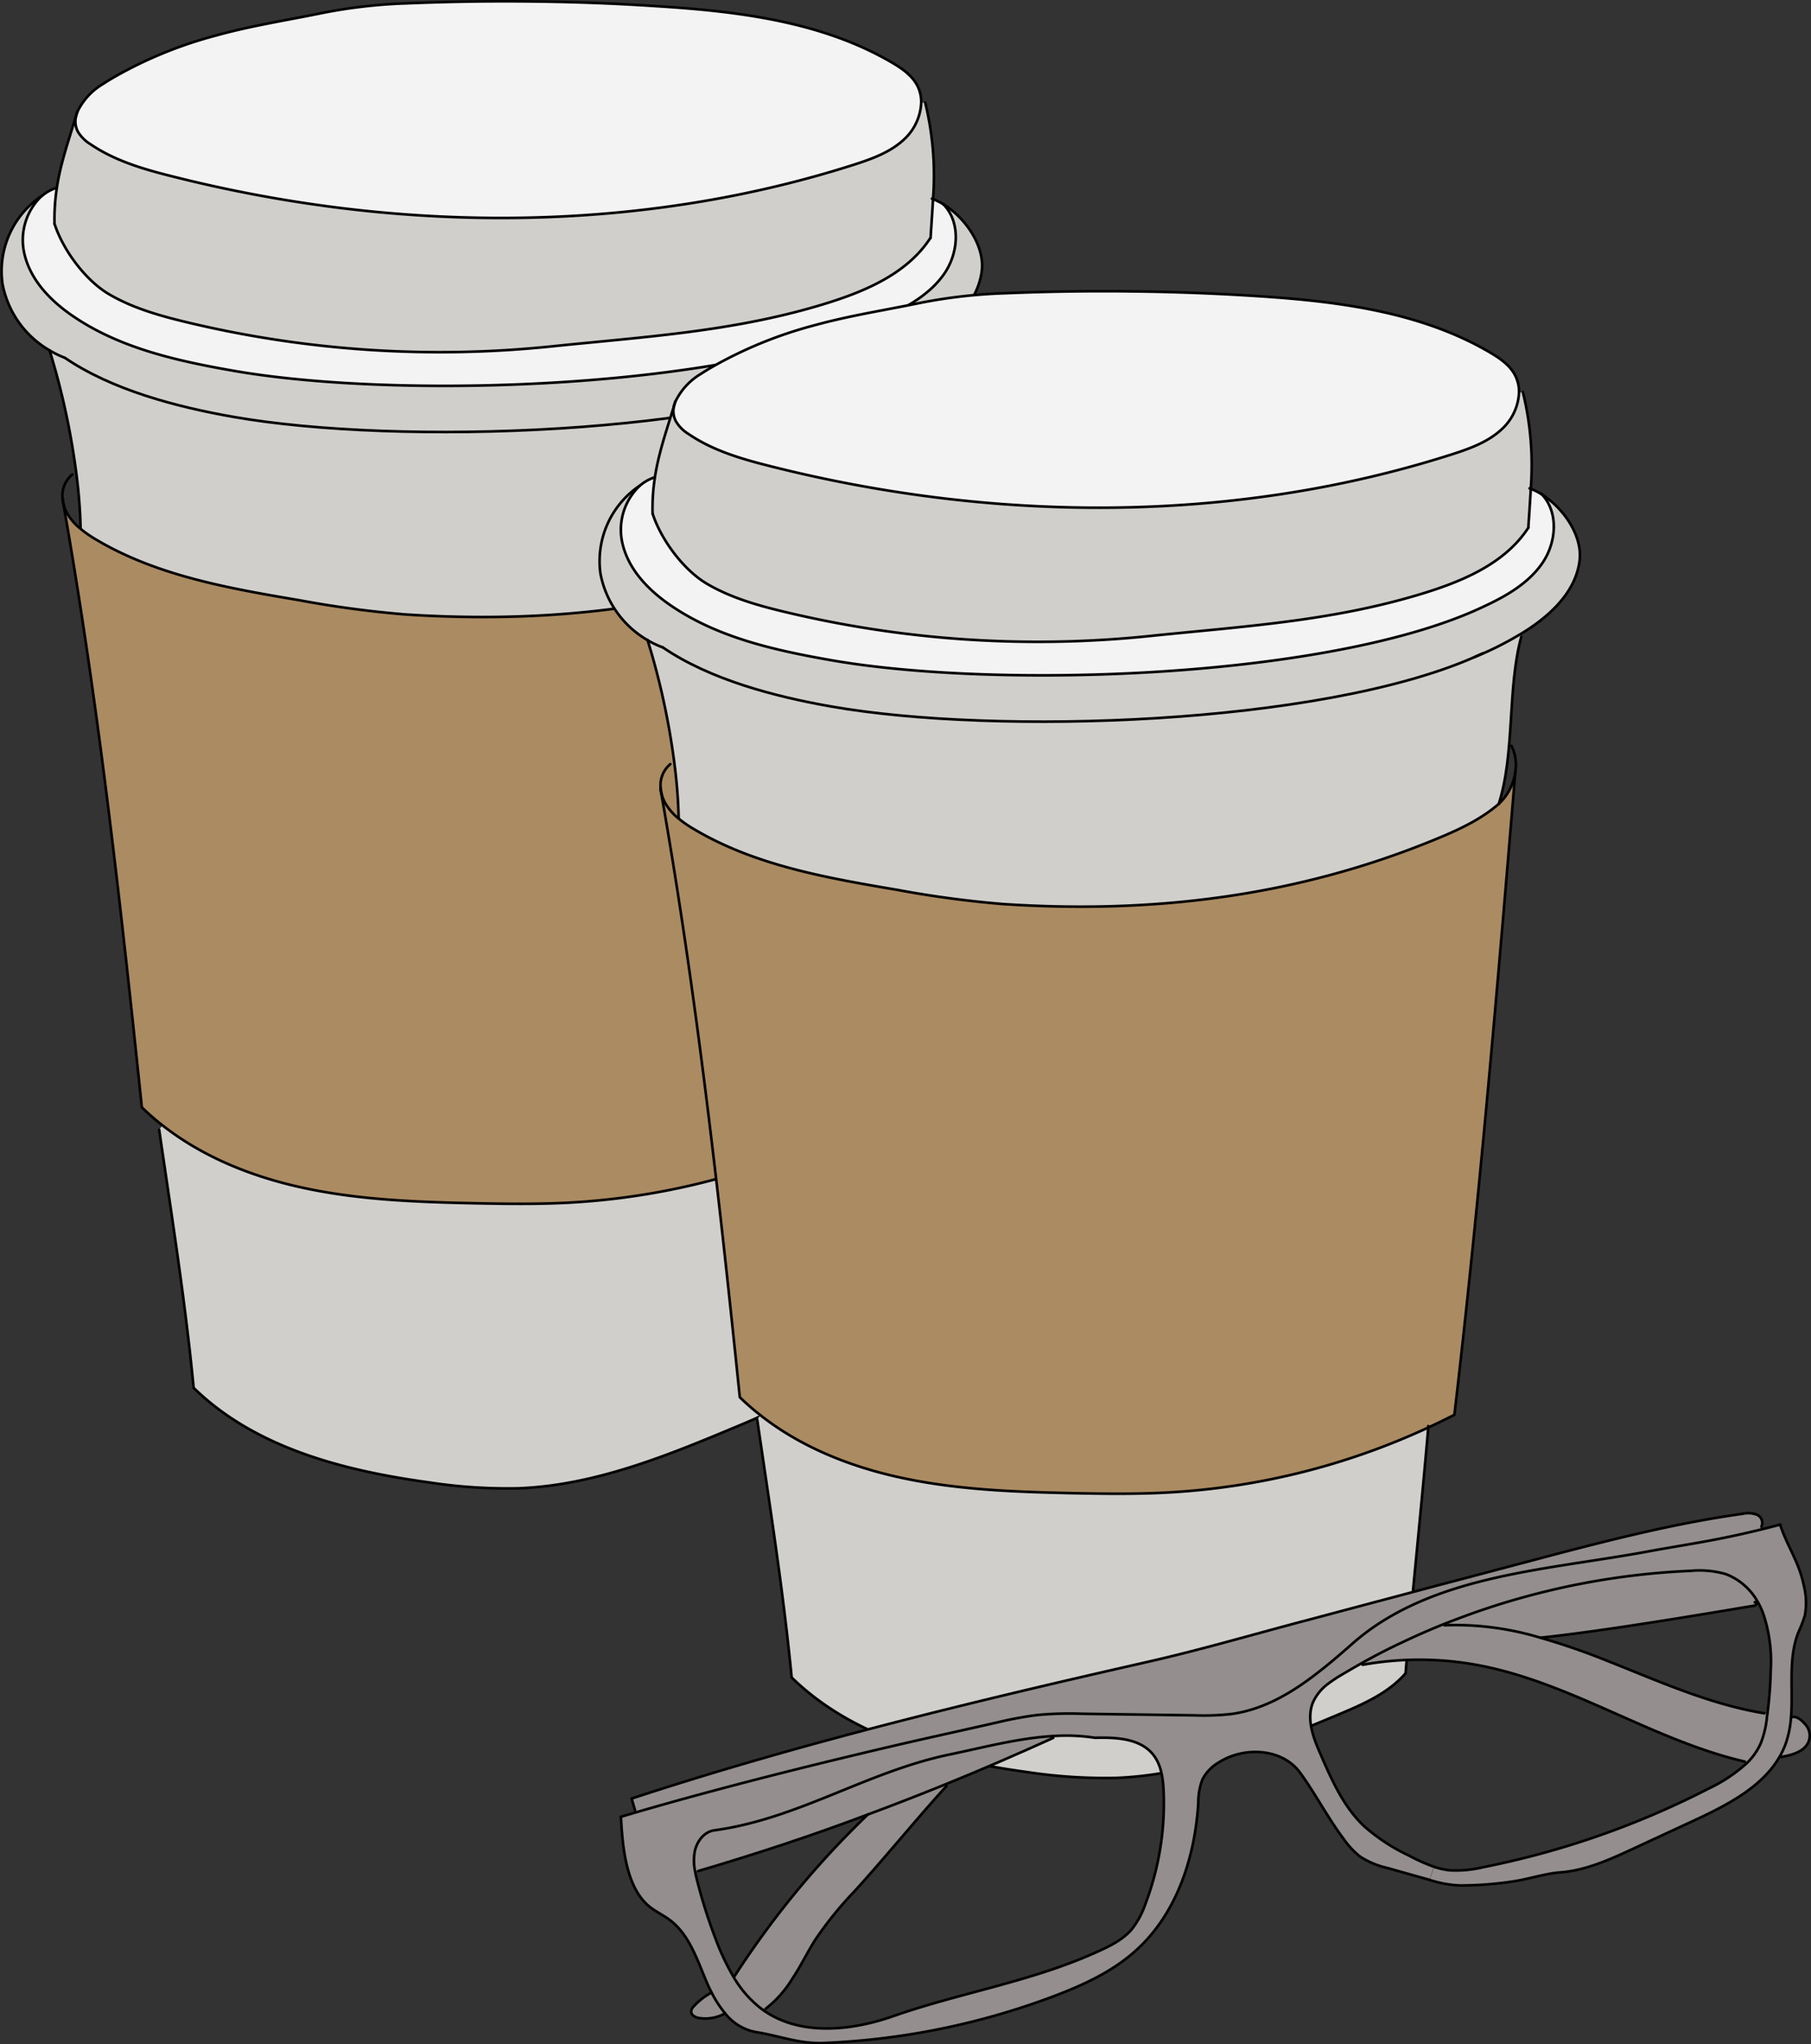
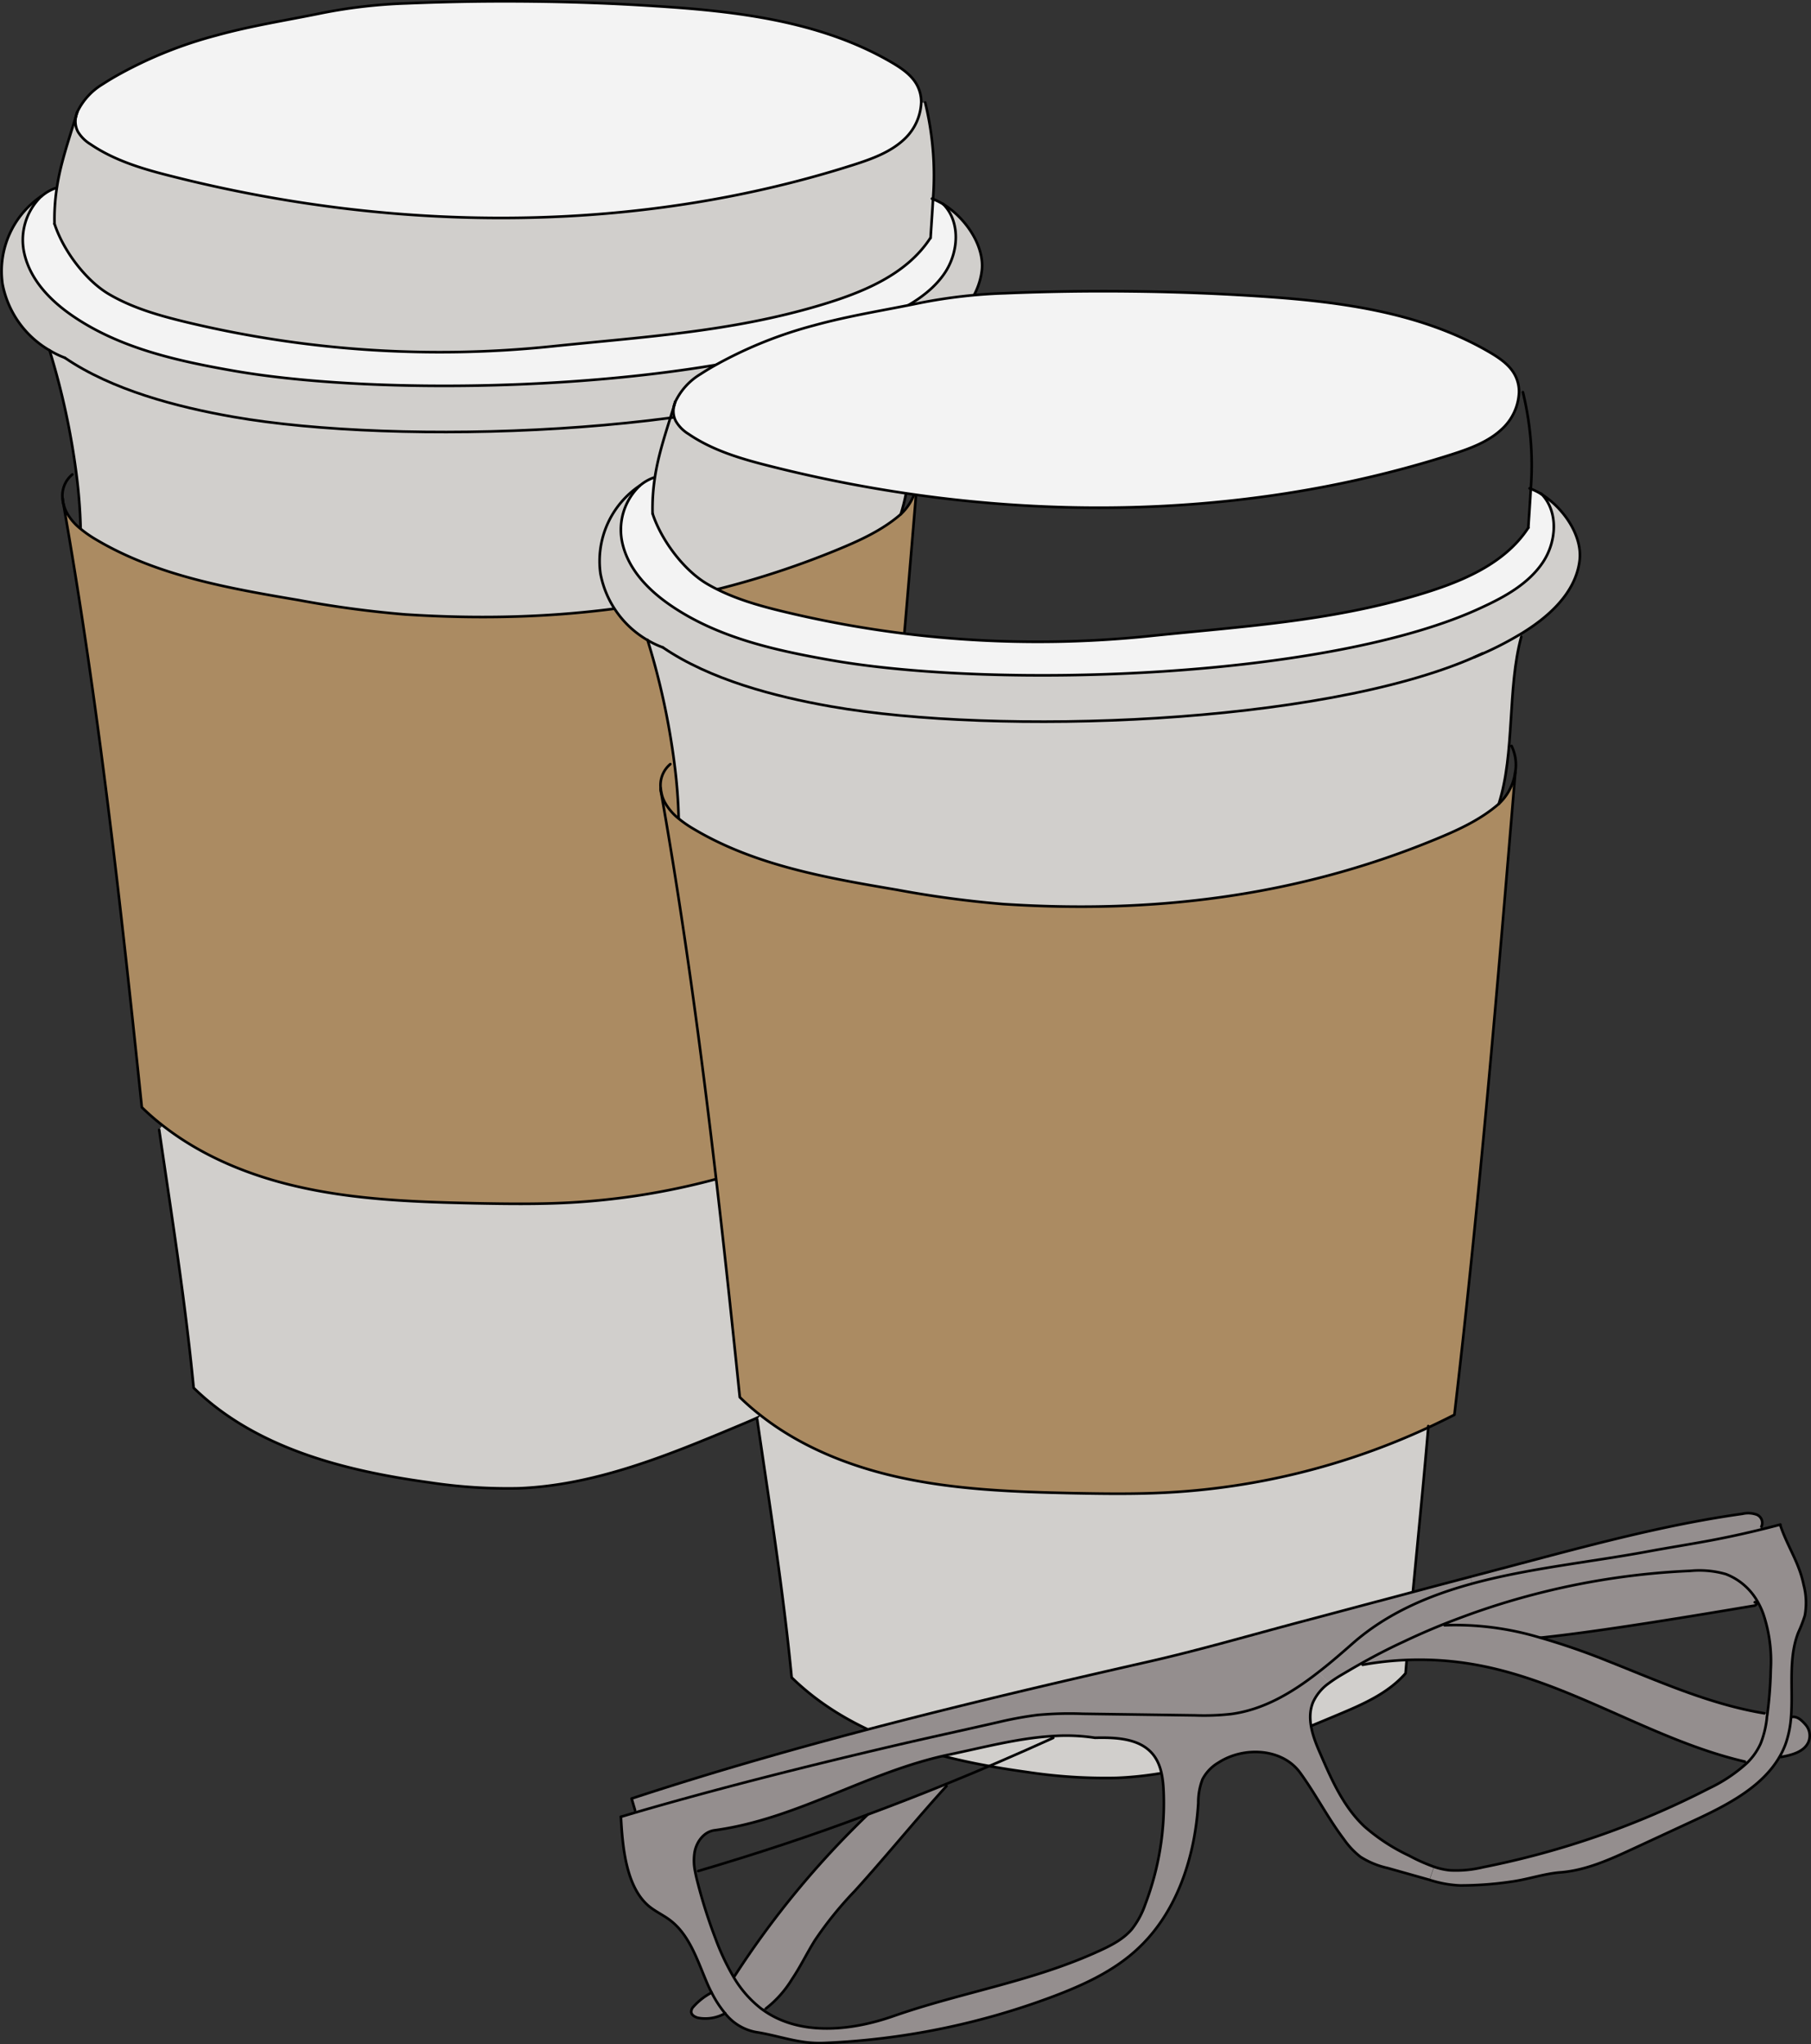
<svg xmlns="http://www.w3.org/2000/svg" viewBox="0 0 346.41 390.95">
  <rect x="0" y="0" width="346.41" height="390.95" fill="#333333" stroke="none" />
  <defs>
    <style>.cls-1{fill:#d1cfcc;}.cls-2{fill:#f3f3f3;}.cls-3{fill:#ab8b62;}.cls-4{fill:none;stroke:#000;stroke-linecap:round;stroke-linejoin:round;stroke-width:0.5px;}.cls-5{fill:#948e8e;}</style>
  </defs>
  <g id="Layer_2" data-name="Layer 2">
    <path class="cls-1" d="M167.63,70.27c-29.51,13-91.41,15-123.07,9.44C33.85,77.83,21.37,74.58,12.4,68.42A17.74,17.74,0,0,1,9.48,67a18.68,18.68,0,0,1-9-12.71,17.33,17.33,0,0,1,7.47-16.8A11.61,11.61,0,0,0,4.69,48.64c1.2,5,5,8.9,9.23,11.79,9,6.16,19.93,8.58,30.64,10.46,32.25,5.65,95.88,3.46,124.69-10.18,4.34-2.05,8.75-4.49,11.44-8.47s3.07-9.75-.21-13.14c4.28,2.67,7.88,8,7.32,12.7C187,58.05,181.75,62.73,176.34,66l-.11.06a63,63,0,0,1-8.59,4.27Z" />
    <path class="cls-2" d="M180.48,39.1c3.28,3.39,2.88,9.22.21,13.14s-7.1,6.42-11.44,8.47C140.44,74.35,76.81,76.54,44.56,70.89,33.85,69,22.89,66.59,13.92,60.43c-4.21-2.89-8-6.82-9.23-11.79A11.61,11.61,0,0,1,7.93,37.52l0,0A8,8,0,0,1,10.57,36l.29.05a39.38,39.38,0,0,0-.43,6.79c1.62,5,5.92,10.82,10.45,13.47s9.67,4.1,14.78,5.33a207.52,207.52,0,0,0,69.8,4.64c17.69-1.84,34.2-2.77,51.25-7.83,8.11-2.41,16.63-5.8,21.24-12.89.17-2.71.35-5.16.47-7.47a13,13,0,0,1,2,1Z" />
    <path class="cls-1" d="M178.42,38.06c-.12,2.31-.3,4.76-.47,7.47-4.61,7.09-13.13,10.48-21.24,12.89-17.05,5.06-33.56,6-51.25,7.83a207.52,207.52,0,0,1-69.8-4.64c-5.11-1.23-10.24-2.68-14.78-5.33S12.05,47.8,10.43,42.81A39.38,39.38,0,0,1,10.86,36c.69-4.62,2.13-8.72,3.68-13.79a4.25,4.25,0,0,0,.36,2.95,7.15,7.15,0,0,0,2.42,2.41C22,30.77,27.5,32.37,33,33.74a263.1,263.1,0,0,0,31.85,6c32.92,4.1,66.81,1.87,98.41-8.22,3.53-1.13,7.15-2.43,9.82-5a10.17,10.17,0,0,0,3.13-6.9l.75,0A58.48,58.48,0,0,1,178.42,38.06Z" />
    <path class="cls-1" d="M176.34,66l.26.43c-2.7,9.88-1.18,22.19-4.3,32-3.56,3.1-7.94,5.07-12.3,6.86-26.55,10.89-53.9,14.18-82.54,12.3a201.69,201.69,0,0,1-20.31-2.73c-13.35-2.26-27-4.64-38.68-11.53a22.56,22.56,0,0,1-3.14-2.18l.09-.11a99.2,99.2,0,0,0-.8-10.3A140.56,140.56,0,0,0,9.48,67a17.74,17.74,0,0,0,2.92,1.39c9,6.16,21.45,9.41,32.16,11.29,31.66,5.56,93.56,3.54,123.07-9.44v0A63,63,0,0,0,176.23,66Z" />
    <path class="cls-2" d="M175.44,16.38a6.8,6.8,0,0,1,.73,3.21,10.17,10.17,0,0,1-3.13,6.9c-2.67,2.58-6.29,3.88-9.82,5-31.6,10.09-65.49,12.32-98.41,8.22a263.1,263.1,0,0,1-31.85-6c-5.46-1.37-11-3-15.64-6.15a7.15,7.15,0,0,1-2.42-2.41,4.25,4.25,0,0,1-.36-2.95v0c.07-.23.15-.47.22-.71,0,0,0-.05,0-.07a12.48,12.48,0,0,1,4.87-5.34q1.11-.72,2.25-1.38A80.9,80.9,0,0,1,41.32,6.79C48,4.93,54.9,3.87,61.71,2.47A99.71,99.71,0,0,1,77.88.64q12-.49,24-.36,11.82.13,23.63.87c15.55,1,31.57,2.9,45,10.75C172.46,13,174.42,14.38,175.44,16.38Z" />
    <path class="cls-3" d="M158.8,217.61a135.86,135.86,0,0,1-49.92,12.44c-6,.32-12,.24-18,.12-11.33-.24-22.74-.65-33.79-3.16-9.35-2.12-18.49-5.86-26-11.76a45.51,45.51,0,0,1-3.93-3.43c-4-38.42-8.3-77.33-15-115.38a6.58,6.58,0,0,0,.55,1.5,10.05,10.05,0,0,0,2.61,3.12,22.56,22.56,0,0,0,3.14,2.18c11.65,6.89,25.33,9.27,38.68,11.53a201.69,201.69,0,0,0,20.31,2.73c28.64,1.88,56-1.41,82.54-12.3,4.36-1.79,8.74-3.76,12.3-6.86a10.15,10.15,0,0,0,3.15-6.07c-3.4,40.87-6.88,82.15-11.65,122.89Q161.32,216.44,158.8,217.61Z" />
    <path class="cls-1" d="M158.8,217.61c-1.33,15.81-3,31.2-4.33,47-3.38,3.92-8.34,6-13.12,8-13.57,5.66-27.5,11.4-42.18,12A99.47,99.47,0,0,1,82,283.49c-16.29-2.24-33.21-6.59-45-18.08-1.59-16.5-4.2-32.93-6.59-49.33l.65-.83c7.5,5.9,16.64,9.64,26,11.76,11,2.51,22.46,2.92,33.79,3.16,6,.12,12,.2,18-.12A135.86,135.86,0,0,0,158.8,217.61Z" />
    <path class="cls-4" d="M14.54,22.23a4.25,4.25,0,0,0,.36,2.95,7.15,7.15,0,0,0,2.42,2.41C22,30.77,27.5,32.37,33,33.74a263.1,263.1,0,0,0,31.85,6c32.92,4.1,66.81,1.87,98.41-8.22,3.53-1.13,7.15-2.43,9.82-5a10.17,10.17,0,0,0,3.13-6.9,6.8,6.8,0,0,0-.73-3.21c-1-2-3-3.35-4.93-4.48-13.45-7.85-29.47-9.78-45-10.75Q113.69.4,101.86.28q-12-.14-24,.36A99.71,99.71,0,0,0,61.71,2.47C54.9,3.87,48,4.93,41.32,6.79A80.9,80.9,0,0,0,21.9,14.71q-1.14.66-2.25,1.38a12.48,12.48,0,0,0-4.87,5.34" />
    <path class="cls-4" d="M14.76,21.5a4.83,4.83,0,0,0-.22.71" />
    <path class="cls-4" d="M180.46,39.09l-.11-.12" />
    <path class="cls-4" d="M7.93,37.52A11.61,11.61,0,0,0,4.69,48.64c1.2,5,5,8.9,9.23,11.79,9,6.16,19.93,8.58,30.64,10.46,32.25,5.65,95.88,3.46,124.69-10.18,4.34-2.05,8.75-4.49,11.44-8.47s3.07-9.75-.21-13.14" />
    <path class="cls-4" d="M10.57,36A8,8,0,0,0,8,37.49" />
    <path class="cls-4" d="M12.4,68.42c9,6.16,21.45,9.41,32.16,11.29,31.66,5.56,93.56,3.54,123.07-9.44.55-.24,1.09-.49,1.62-.74" />
    <path class="cls-4" d="M167.64,70.29A63,63,0,0,0,176.23,66l.11-.06c5.41-3.23,10.7-7.91,11.46-14.16.56-4.68-3-10-7.32-12.7h0a13,13,0,0,0-2-1,2,2,0,0,0-.22-.09" />
    <path class="cls-4" d="M12.4,68.42A17.74,17.74,0,0,1,9.48,67a18.68,18.68,0,0,1-9-12.71,17.33,17.33,0,0,1,7.47-16.8l0,0" />
    <path class="cls-4" d="M10.43,42.81A39.38,39.38,0,0,1,10.86,36c.69-4.62,2.13-8.72,3.68-13.79v0c.07-.23.15-.47.22-.71,0,0,0-.05,0-.07" />
    <path class="cls-4" d="M178,45.53c.17-2.71.35-5.16.47-7.47a58.48,58.48,0,0,0-1.5-18.45" />
    <path class="cls-4" d="M10.43,42.81c1.62,5,5.92,10.82,10.45,13.47s9.67,4.1,14.78,5.33a207.52,207.52,0,0,0,69.8,4.64c17.69-1.84,34.2-2.77,51.25-7.83,8.11-2.41,16.63-5.8,21.24-12.89" />
    <path class="cls-4" d="M12.17,96.44a6.58,6.58,0,0,0,.55,1.5,10.05,10.05,0,0,0,2.61,3.12,22.56,22.56,0,0,0,3.14,2.18c11.65,6.89,25.33,9.27,38.68,11.53a201.69,201.69,0,0,0,20.31,2.73c28.64,1.88,56-1.41,82.54-12.3,4.36-1.79,8.74-3.76,12.3-6.86a10.15,10.15,0,0,0,3.15-6.07,8.23,8.23,0,0,0-.7-5" />
    <path class="cls-4" d="M12,95.65a6.35,6.35,0,0,0,.13.76" />
    <path class="cls-4" d="M13.83,90.74A5.26,5.26,0,0,0,12,95.62" />
    <path class="cls-4" d="M12,95.35c0,.09,0,.18,0,.27v0c.05.25.09.51.13.76a0,0,0,0,1,0,0c6.7,38.05,11,77,15,115.38a45.51,45.51,0,0,0,3.93,3.43c7.5,5.9,16.64,9.64,26,11.76,11,2.51,22.46,2.92,33.79,3.16,6,.12,12,.2,18-.12a135.86,135.86,0,0,0,49.92-12.44q2.52-1.17,5-2.45c4.77-40.74,8.25-82,11.65-122.89" />
    <path class="cls-4" d="M15.42,101a99.2,99.2,0,0,0-.8-10.3A140.56,140.56,0,0,0,9.48,67" />
    <path class="cls-4" d="M172.3,98.34c3.12-9.76,1.6-22.07,4.3-31.95" />
    <path class="cls-4" d="M30.45,216.08c2.39,16.4,5,32.83,6.59,49.33,11.77,11.49,28.69,15.84,45,18.08a99.47,99.47,0,0,0,17.15,1.13c14.68-.57,28.61-6.31,42.18-12,4.78-2,9.74-4.11,13.12-8,1.33-15.81,3-31.2,4.33-47l0-.29" />
    <path class="cls-1" d="M282,125.67c-29.52,13-91.41,15-123.07,9.43-10.72-1.88-23.19-5.13-32.16-11.29a17.46,17.46,0,0,1-2.93-1.39,18.7,18.7,0,0,1-9-12.71,17.37,17.37,0,0,1,7.51-16.83A11.6,11.6,0,0,0,119.08,104c1.19,5,5,8.9,9.23,11.79,9,6.16,19.92,8.58,30.64,10.46,32.25,5.65,95.87,3.46,124.69-10.18,4.34-2,8.75-4.49,11.44-8.47s3.07-9.77-.24-13.15c4.3,2.67,7.91,8,7.34,12.71-.75,6.25-6,10.93-11.45,14.16l-.11.06a63,63,0,0,1-8.59,4.27Z" />
    <path class="cls-2" d="M294.84,94.48c3.31,3.38,2.9,9.22.24,13.15s-7.1,6.42-11.44,8.47C254.82,129.74,191.2,131.93,159,126.28c-10.72-1.88-21.67-4.3-30.64-10.46-4.21-2.89-8-6.82-9.23-11.79a11.6,11.6,0,0,1,3.27-11.15A8.29,8.29,0,0,1,125,91.36l.29,0a39.38,39.38,0,0,0-.43,6.79c1.62,5,5.92,10.82,10.45,13.47s9.67,4.11,14.77,5.33a207.58,207.58,0,0,0,69.81,4.64c17.69-1.84,34.2-2.77,51.25-7.83,8.11-2.41,16.63-5.8,21.24-12.89.17-2.72.35-5.16.47-7.47a12,12,0,0,1,2,1Z" />
-     <path class="cls-1" d="M292.81,93.45c-.12,2.31-.3,4.75-.47,7.47-4.61,7.09-13.13,10.48-21.24,12.89-17.05,5.06-33.56,6-51.25,7.83A207.58,207.58,0,0,1,150,117c-5.1-1.22-10.23-2.68-14.77-5.33s-8.83-8.47-10.45-13.47a39.38,39.38,0,0,1,.43-6.79c.69-4.62,2.13-8.72,3.68-13.79a4.14,4.14,0,0,0,.36,2.95A7.07,7.07,0,0,0,131.71,83c4.65,3.18,10.17,4.78,15.63,6.15a263.26,263.26,0,0,0,31.86,6c32.92,4.1,66.8,1.87,98.4-8.22,3.54-1.13,7.16-2.43,9.82-5a10.1,10.1,0,0,0,3.14-6.9l.74,0A58.55,58.55,0,0,1,292.81,93.45Z" />
    <path class="cls-1" d="M290.73,121.35l.26.43c-2.7,9.88-1.18,22.19-4.3,31.95-3.56,3.1-7.94,5.07-12.31,6.86-26.54,10.89-53.9,14.18-82.53,12.3a201.69,201.69,0,0,1-20.31-2.73c-13.35-2.26-27-4.64-38.68-11.53a22.59,22.59,0,0,1-3.15-2.17l.1-.12A96.61,96.61,0,0,0,129,146a139.58,139.58,0,0,0-5.14-23.62,17.46,17.46,0,0,0,2.93,1.39c9,6.16,21.44,9.41,32.16,11.29,31.66,5.56,93.55,3.54,123.07-9.43h0a63,63,0,0,0,8.59-4.27Z" />
    <path class="cls-2" d="M289.83,71.77a6.8,6.8,0,0,1,.73,3.21,10.1,10.1,0,0,1-3.14,6.9c-2.66,2.58-6.28,3.88-9.82,5C246,97,212.12,99.21,179.2,95.11a263.26,263.26,0,0,1-31.86-6c-5.46-1.37-11-3-15.63-6.15a7.07,7.07,0,0,1-2.42-2.41,4.14,4.14,0,0,1-.36-2.95v0c.07-.23.15-.47.22-.71,0,0,0,0,0-.07A12.4,12.4,0,0,1,134,71.48q1.11-.72,2.25-1.38a81.14,81.14,0,0,1,19.43-7.92c6.72-1.86,13.57-2.91,20.39-4.32A99.58,99.58,0,0,1,192.27,56q12-.49,24-.36,11.83.13,23.64.87c15.54,1,31.57,2.9,45,10.75C286.84,68.42,288.8,69.77,289.83,71.77Z" />
    <path class="cls-3" d="M273.2,273a135.92,135.92,0,0,1-49.93,12.45c-6,.32-12,.24-18,.12-11.33-.24-22.73-.65-33.78-3.16-9.34-2.12-18.5-5.85-26-11.76a45.51,45.51,0,0,1-3.93-3.43c-3.95-38.42-8.3-77.31-15-115.36a7.12,7.12,0,0,0,.55,1.48,10.44,10.44,0,0,0,2.6,3.13,22.59,22.59,0,0,0,3.15,2.17c11.65,6.89,25.33,9.27,38.68,11.53a201.69,201.69,0,0,0,20.31,2.73c28.63,1.88,56-1.41,82.53-12.3,4.37-1.79,8.75-3.76,12.31-6.86a10.16,10.16,0,0,0,3.13-5.93c-3.39,40.82-6.87,82.06-11.64,122.75C276.54,271.4,274.87,272.21,273.2,273Z" />
    <path class="cls-1" d="M273.2,273c-1.34,15.81-3,31.2-4.34,47-3.38,3.92-8.34,6-13.12,8-13.57,5.66-27.5,11.4-42.19,12a99.42,99.42,0,0,1-17.14-1.13c-16.29-2.24-33.22-6.59-45-18.08-1.59-16.5-4.2-32.93-6.59-49.33l.65-.83c7.49,5.91,16.65,9.64,26,11.76,11.05,2.51,22.45,2.92,33.78,3.16,6,.12,12,.2,18-.12A135.92,135.92,0,0,0,273.2,273Z" />
    <path class="cls-4" d="M128.93,77.62a4.14,4.14,0,0,0,.36,2.95A7.07,7.07,0,0,0,131.71,83c4.65,3.18,10.17,4.78,15.63,6.15a263.26,263.26,0,0,0,31.86,6c32.92,4.1,66.8,1.87,98.4-8.22,3.54-1.13,7.16-2.43,9.82-5a10.1,10.1,0,0,0,3.14-6.9,6.8,6.8,0,0,0-.73-3.21c-1-2-3-3.35-4.93-4.48-13.45-7.85-29.48-9.78-45-10.75q-11.81-.75-23.64-.87-12-.14-24,.36a99.58,99.58,0,0,0-16.17,1.83c-6.82,1.41-13.67,2.46-20.39,4.32a81.14,81.14,0,0,0-19.43,7.92q-1.14.66-2.25,1.38a12.4,12.4,0,0,0-4.86,5.34" />
    <path class="cls-4" d="M129.15,76.89a4.48,4.48,0,0,0-.22.71" />
    <path class="cls-4" d="M294.83,94.48l-.1-.11" />
    <path class="cls-4" d="M125,91.36a8.29,8.29,0,0,0-2.61,1.52A11.6,11.6,0,0,0,119.08,104c1.19,5,5,8.9,9.23,11.79,9,6.16,19.92,8.58,30.64,10.46,32.25,5.65,95.87,3.46,124.69-10.18,4.34-2,8.75-4.49,11.44-8.47s3.07-9.77-.24-13.15" />
    <path class="cls-4" d="M126.79,123.81c9,6.16,21.44,9.41,32.16,11.29,31.66,5.56,93.55,3.54,123.07-9.43.55-.24,1.09-.49,1.62-.74" />
    <path class="cls-4" d="M282,125.68a63,63,0,0,0,8.59-4.27l.11-.06c5.41-3.23,10.7-7.91,11.45-14.16.57-4.68-3-10-7.34-12.71h0a12,12,0,0,0-2-1l-.23-.09" />
    <path class="cls-4" d="M126.79,123.81a17.46,17.46,0,0,1-2.93-1.39,18.7,18.7,0,0,1-9-12.71,17.37,17.37,0,0,1,7.51-16.83" />
    <path class="cls-4" d="M124.82,98.2a39.38,39.38,0,0,1,.43-6.79c.69-4.62,2.13-8.72,3.68-13.79v0c.07-.23.15-.47.22-.71,0,0,0,0,0-.07" />
    <path class="cls-4" d="M292.34,100.92c.17-2.72.35-5.16.47-7.47A58.55,58.55,0,0,0,291.3,75" />
    <path class="cls-4" d="M124.82,98.2c1.62,5,5.92,10.82,10.45,13.47s9.67,4.11,14.77,5.33a207.58,207.58,0,0,0,69.81,4.64c17.69-1.84,34.2-2.77,51.25-7.83,8.11-2.41,16.63-5.8,21.24-12.89" />
    <path class="cls-4" d="M289.82,147.79a8.28,8.28,0,0,0-.69-5.14" />
    <path class="cls-4" d="M126.56,151.85a7.12,7.12,0,0,0,.55,1.48,10.44,10.44,0,0,0,2.6,3.13,22.59,22.59,0,0,0,3.15,2.17c11.65,6.89,25.33,9.27,38.68,11.53a201.69,201.69,0,0,0,20.31,2.73c28.63,1.88,56-1.41,82.53-12.3,4.37-1.79,8.75-3.76,12.31-6.86a10.16,10.16,0,0,0,3.13-5.93" />
    <path class="cls-4" d="M126.42,151.05a7.27,7.27,0,0,0,.14.79" />
    <path class="cls-4" d="M128.22,146.13a5.26,5.26,0,0,0-1.81,4.87" />
    <path class="cls-4" d="M126.37,150.74a2.34,2.34,0,0,1,0,.26.09.09,0,0,1,0,.05c0,.26.1.53.14.79h0c6.7,38.05,11.05,76.94,15,115.36a45.51,45.51,0,0,0,3.93,3.43c7.49,5.91,16.65,9.64,26,11.76,11.05,2.51,22.45,2.92,33.78,3.16,6,.12,12,.2,18-.12A135.92,135.92,0,0,0,273.2,273c1.67-.78,3.34-1.59,5-2.44,4.77-40.69,8.25-81.93,11.64-122.75h0s0-.09,0-.13" />
    <path class="cls-4" d="M129.81,156.34A96.61,96.61,0,0,0,129,146a139.58,139.58,0,0,0-5.14-23.62" />
    <path class="cls-4" d="M286.69,153.73c3.12-9.76,1.6-22.07,4.3-31.95" />
    <path class="cls-4" d="M144.84,271.47c2.39,16.4,5,32.83,6.59,49.33,11.76,11.49,28.69,15.84,45,18.08A99.42,99.42,0,0,0,213.55,340c14.69-.57,28.62-6.31,42.19-12,4.78-2,9.74-4.11,13.12-8,1.32-15.82,3-31.21,4.34-47a2.64,2.64,0,0,1,0-.28" />
    <path class="cls-5" d="M345.41,329.86a3.18,3.18,0,0,1,.54,3.2c-.79,1.95-3.19,2.57-5.27,2.93l-.19-.1a15.49,15.49,0,0,0,1.16-2.51,19.89,19.89,0,0,0,1-5C343.77,328.11,344.67,329,345.41,329.86Z" />
    <path class="cls-5" d="M342.66,328.36a19.89,19.89,0,0,1-1,5,15.49,15.49,0,0,1-1.16,2.51c-3.36,5.9-10.22,9.38-16.57,12.32l-11.39,5.28c-4.49,2.07-9.1,4.18-14,4.56-3,.23-6.06,1.27-9,1.72a67.15,67.15,0,0,1-10.22.78,21.8,21.8,0,0,1-5.85-1.08l.88-2.49a13.51,13.51,0,0,0,3,.67,22,22,0,0,0,6.4-.59A164.15,164.15,0,0,0,326.92,342a29.42,29.42,0,0,0,7.15-4.76,12.1,12.1,0,0,0,2.73-3.86,18.75,18.75,0,0,0,1.16-4.75c0-.29.08-.58.11-.87a76.75,76.75,0,0,0,.64-8.45,28.22,28.22,0,0,0-1.42-10.66,14.13,14.13,0,0,0-1-2.19,11.85,11.85,0,0,0-6.17-5.43,18.34,18.34,0,0,0-6.81-.62,142.43,142.43,0,0,0-28.1,4.05q-6.92,1.71-13.64,4.1c-1.78.64-3.56,1.31-5.32,2q-4,1.6-7.84,3.43c-2.68,1.27-5.32,2.64-7.9,4.09-.76.43-1.52.86-2.27,1.3l-1.6.94a27.35,27.35,0,0,0-2.42,1.6l-2-2.08c2.28-1.76,4.47-3.67,6.6-5.54,6.52-5.71,14.39-9.09,22.8-11.39,10.82-2.95,22.56-4.1,33.52-6.13,4.08-.76,8.18-1.39,12.25-2.16,3.23-.61,6.45-1.31,9.64-2.1,1.19-.29,2.37-.59,3.55-.91,1.38,4.13,3.62,7.17,4.48,11.44a13.4,13.4,0,0,1,.23,5.9,27.6,27.6,0,0,1-1.25,3.23C342.07,317.23,343.1,323,342.66,328.36Z" />
    <path class="cls-5" d="M338.07,327.72c0,.29-.07.58-.11.87a18.75,18.75,0,0,1-1.16,4.75,12.1,12.1,0,0,1-2.73,3.86l-.31-.31c-17.69-4.1-33.27-15.15-51.12-18.46a61.1,61.1,0,0,0-22-.06l-.18-.31c2.58-1.45,5.22-2.82,7.9-4.09s5.19-2.36,7.84-3.43l.11.27a56.27,56.27,0,0,1,18.34,2.39,130.51,130.51,0,0,1,12.62,4.35c9.9,3.91,19.71,8.38,30.22,10.1Z" />
    <path class="cls-5" d="M336.92,292l.12.5c-3.19.79-6.41,1.49-9.64,2.1-4.07.77-8.17,1.4-12.25,2.16-11,2-22.7,3.18-33.52,6.13l-.35-1.32,11.84-3.13c13.26-3.51,26.57-7,40.17-8.9a4.84,4.84,0,0,1,2.75.16A1.7,1.7,0,0,1,336.92,292Z" />
    <path class="cls-5" d="M336,306.57a.28.28,0,0,1,0,.22.72.72,0,0,1-.59.3c-11.09,1.87-29.54,4.94-40.73,6.1h0a56.27,56.27,0,0,0-18.34-2.39l-.11-.27c1.76-.71,3.54-1.38,5.32-2q6.72-2.38,13.64-4.1a142.43,142.43,0,0,1,28.1-4.05,18.34,18.34,0,0,1,6.81.62,11.85,11.85,0,0,1,6.17,5.43Z" />
    <path class="cls-5" d="M281.28,301.57l.35,1.32c-8.41,2.3-16.28,5.68-22.8,11.39-2.13,1.87-4.32,3.78-6.6,5.54-5,3.88-10.44,7.11-16.63,8a47.26,47.26,0,0,1-7,.26l-21.48-.3a67,67,0,0,0-8.62.23,70.22,70.22,0,0,0-7.61,1.4c-6.69,1.48-13.39,3-20.06,4.53-16.21,3.79-33.12,8-49.19,12.7l-.13-.43c-.33-1.11-.33-1.11-.65-2.22,32.36-10.61,65.51-18.61,98.71-26.14,9.85-2.23,19.61-5.09,29.38-7.68l26.31-7Z" />
    <path class="cls-5" d="M274.28,357l-.88,2.49-7.94-2.24a16.22,16.22,0,0,1-5.24-2.16,15.54,15.54,0,0,1-3.18-3.39c-3-3.95-5.45-8.73-8.38-12.73-3.41-4.65-10.73-5-15.58-1.9a8,8,0,0,0-3.06,3.19,12.27,12.27,0,0,0-.81,4.52c-.63,10.4-4.1,21.08-11.8,28.1-4.55,4.14-10.28,6.76-16,8.93a141.08,141.08,0,0,1-43.83,8.89c-4.72.2-8.3-1.36-13-2.09a9.77,9.77,0,0,1-5.87-3.57,20.83,20.83,0,0,1-2.6-4c-.34-.67-.66-1.35-.94-2-1.83-4.3-3.33-9.1-7.08-11.89-1.17-.87-2.5-1.5-3.66-2.38-4.65-3.55-5.35-11.49-5.66-17.33l2.83-.84c16.07-4.67,33-8.91,49.19-12.7,6.67-1.56,13.37-3,20.06-4.53a70.22,70.22,0,0,1,7.61-1.4,67,67,0,0,1,8.62-.23l21.48.3a47.26,47.26,0,0,0,7-.26c6.19-.85,11.62-4.08,16.63-8l2,2.08a9.14,9.14,0,0,0-3,3.58c-1.35,3.19,0,6.81,1.42,10,2.16,5,4.42,10.08,8.36,13.79a36.44,36.44,0,0,0,8.59,5.61A33.57,33.57,0,0,0,274.28,357Zm-55.22,7.13a54.35,54.35,0,0,0,3.49-21.45c-.1-2.54-.45-5.23-2.06-7.19-2.53-3.07-7.09-3.24-11.07-3.15a36.63,36.63,0,0,0-8-.33c-6.62.38-13.29,2.17-19.77,3.52-15.83,3.28-29,12.32-45,14.5-2,.26-3.4,2.13-3.79,4.07a10,10,0,0,0,.06,3.74c.13.71.3,1.42.48,2.12a98.85,98.85,0,0,0,3.41,10.72,46.06,46.06,0,0,0,3.47,7.39,21.13,21.13,0,0,0,5.3,6.07c7,5.28,16.95,4.34,25.24,1.44,12.88-4.5,26.07-6.54,38.54-12.09,2.59-1.16,5.27-2.38,7.11-4.54A16.38,16.38,0,0,0,219.06,364.11Z" />
-     <path class="cls-5" d="M201.45,332l0,.4c-6.87,3.12-13.69,6.07-20.52,8.84q-7.44,3-14.94,5.81c-10.59,3.92-21.33,7.49-32.45,10.77h-.64a10,10,0,0,1-.06-3.74c.39-1.94,1.83-3.81,3.79-4.07,16-2.18,29.2-11.22,45-14.5C188.16,334.16,194.83,332.37,201.45,332Z" />
    <path class="cls-5" d="M181,341.23l.14.33c-5.58,6.13-12,14-17.59,20.11A69.63,69.63,0,0,0,156,371c-1.55,2.44-2.78,5.07-4.4,7.46a20.87,20.87,0,0,1-5,5.63l-.93,0a21.13,21.13,0,0,1-5.3-6.07l.23-.14A172,172,0,0,1,166,347Q173.53,344.25,181,341.23Z" />
    <path class="cls-5" d="M136.11,381.06a20.83,20.83,0,0,0,2.6,4,7.69,7.69,0,0,1-5.27.85c-.55-.17-1.17-.51-1.22-1.09a1.45,1.45,0,0,1,.28-.86A12.35,12.35,0,0,1,136.11,381.06Z" />
    <path class="cls-4" d="M118.77,347.44c.31,5.84,1,13.78,5.66,17.33,1.16.88,2.49,1.51,3.66,2.38,3.75,2.79,5.25,7.59,7.08,11.89.28.67.6,1.35.94,2a20.83,20.83,0,0,0,2.6,4,9.77,9.77,0,0,0,5.87,3.57c4.66.73,8.24,2.29,13,2.09a141.08,141.08,0,0,0,43.83-8.89c5.76-2.17,11.49-4.79,16-8.93,7.7-7,11.17-17.7,11.8-28.1a12.27,12.27,0,0,1,.81-4.52,8,8,0,0,1,3.06-3.19c4.85-3.13,12.17-2.75,15.58,1.9,2.93,4,5.38,8.78,8.38,12.73a15.54,15.54,0,0,0,3.18,3.39,16.22,16.22,0,0,0,5.24,2.16l7.94,2.24a21.8,21.8,0,0,0,5.85,1.08,67.15,67.15,0,0,0,10.22-.78c3-.45,6-1.49,9-1.72,4.92-.38,9.53-2.49,14-4.56l11.39-5.28c6.35-2.94,13.21-6.42,16.57-12.32a15.49,15.49,0,0,0,1.16-2.51,19.89,19.89,0,0,0,1-5c.44-5.41-.59-11.13,1.39-16.2a27.6,27.6,0,0,0,1.25-3.23,13.4,13.4,0,0,0-.23-5.9c-.86-4.27-3.1-7.31-4.48-11.44" />
    <path class="cls-4" d="M118.77,347.44l2.83-.84c16.07-4.67,33-8.91,49.19-12.7,6.67-1.56,13.37-3,20.06-4.53a70.22,70.22,0,0,1,7.61-1.4,67,67,0,0,1,8.62-.23l21.48.3a47.26,47.26,0,0,0,7-.26c6.19-.85,11.62-4.08,16.63-8,2.28-1.76,4.47-3.67,6.6-5.54,6.52-5.71,14.39-9.09,22.8-11.39,10.82-2.95,22.56-4.1,33.52-6.13,4.08-.76,8.18-1.39,12.25-2.16,3.23-.61,6.45-1.31,9.64-2.1,1.19-.29,2.37-.59,3.55-.91" />
    <path class="cls-4" d="M201.45,332c-6.62.38-13.29,2.17-19.77,3.52-15.83,3.28-29,12.32-45,14.5-2,.26-3.4,2.13-3.79,4.07a10,10,0,0,0,.06,3.74c.13.71.3,1.42.48,2.12a98.85,98.85,0,0,0,3.41,10.72,46.06,46.06,0,0,0,3.47,7.39,21.13,21.13,0,0,0,5.3,6.07c7,5.28,16.95,4.34,25.24,1.44,12.88-4.5,26.07-6.54,38.54-12.09,2.59-1.16,5.27-2.38,7.11-4.54a16.38,16.38,0,0,0,2.59-4.82,54.35,54.35,0,0,0,3.49-21.45c-.1-2.54-.45-5.23-2.06-7.19-2.53-3.07-7.09-3.24-11.07-3.15A36.63,36.63,0,0,0,201.45,332Z" />
    <path class="cls-4" d="M260.47,318.06c-.76.43-1.52.86-2.27,1.3l-1.6.94a27.35,27.35,0,0,0-2.42,1.6,9.14,9.14,0,0,0-3,3.58c-1.35,3.19,0,6.81,1.42,10,2.16,5,4.42,10.08,8.36,13.79a36.44,36.44,0,0,0,8.59,5.61,33.57,33.57,0,0,0,4.75,2.12,13.51,13.51,0,0,0,3,.67,22,22,0,0,0,6.4-.59A164.15,164.15,0,0,0,326.92,342a29.42,29.42,0,0,0,7.15-4.76,12.1,12.1,0,0,0,2.73-3.86,18.75,18.75,0,0,0,1.16-4.75c0-.29.08-.58.11-.87a76.75,76.75,0,0,0,.64-8.45,28.22,28.22,0,0,0-1.42-10.66,14.13,14.13,0,0,0-1-2.19,11.85,11.85,0,0,0-6.17-5.43,18.34,18.34,0,0,0-6.81-.62,142.43,142.43,0,0,0-28.1,4.05q-6.92,1.71-13.64,4.1c-1.78.64-3.56,1.31-5.32,2q-4,1.6-7.84,3.43C265.69,315.24,263.05,316.61,260.47,318.06Z" />
    <path class="cls-4" d="M136.11,381.06a12.35,12.35,0,0,0-3.61,2.86,1.45,1.45,0,0,0-.28.86c.05.58.67.92,1.22,1.09a7.69,7.69,0,0,0,5.27-.85" />
    <path class="cls-4" d="M146.51,384.1a20.87,20.87,0,0,0,5-5.63c1.62-2.39,2.85-5,4.4-7.46a69.63,69.63,0,0,1,7.55-9.34c5.58-6.12,12-14,17.59-20.11" />
    <path class="cls-4" d="M140.51,377.91A172,172,0,0,1,166,347" />
    <path class="cls-4" d="M133.56,357.81C144.68,354.53,155.42,351,166,347q7.52-2.79,14.94-5.81c6.83-2.77,13.65-5.72,20.52-8.84" />
    <path class="cls-4" d="M260.65,318.37a61.1,61.1,0,0,1,22,.06c17.85,3.31,33.43,14.36,51.12,18.46" />
    <path class="cls-4" d="M340.68,336c2.08-.36,4.48-1,5.27-2.93a3.18,3.18,0,0,0-.54-3.2c-.74-.86-1.64-1.75-2.75-1.5h0" />
    <path class="cls-4" d="M276.32,310.81a56.27,56.27,0,0,1,18.34,2.39,130.51,130.51,0,0,1,12.62,4.35c9.9,3.91,19.71,8.38,30.22,10.1" />
    <path class="cls-4" d="M294.66,313.19c11.19-1.16,29.64-4.23,40.73-6.1a.72.72,0,0,0,.59-.3.28.28,0,0,0,0-.22c-.06-.14-.21-.25-.33-.15" />
    <path class="cls-4" d="M121.47,346.17c-.33-1.11-.33-1.11-.65-2.22,32.36-10.61,65.51-18.61,98.71-26.14,9.85-2.23,19.61-5.09,29.38-7.68l26.31-7,6.06-1.6,11.84-3.13c13.26-3.51,26.57-7,40.17-8.9a4.84,4.84,0,0,1,2.75.16,1.7,1.7,0,0,1,.88,2.3" />
  </g>
</svg>